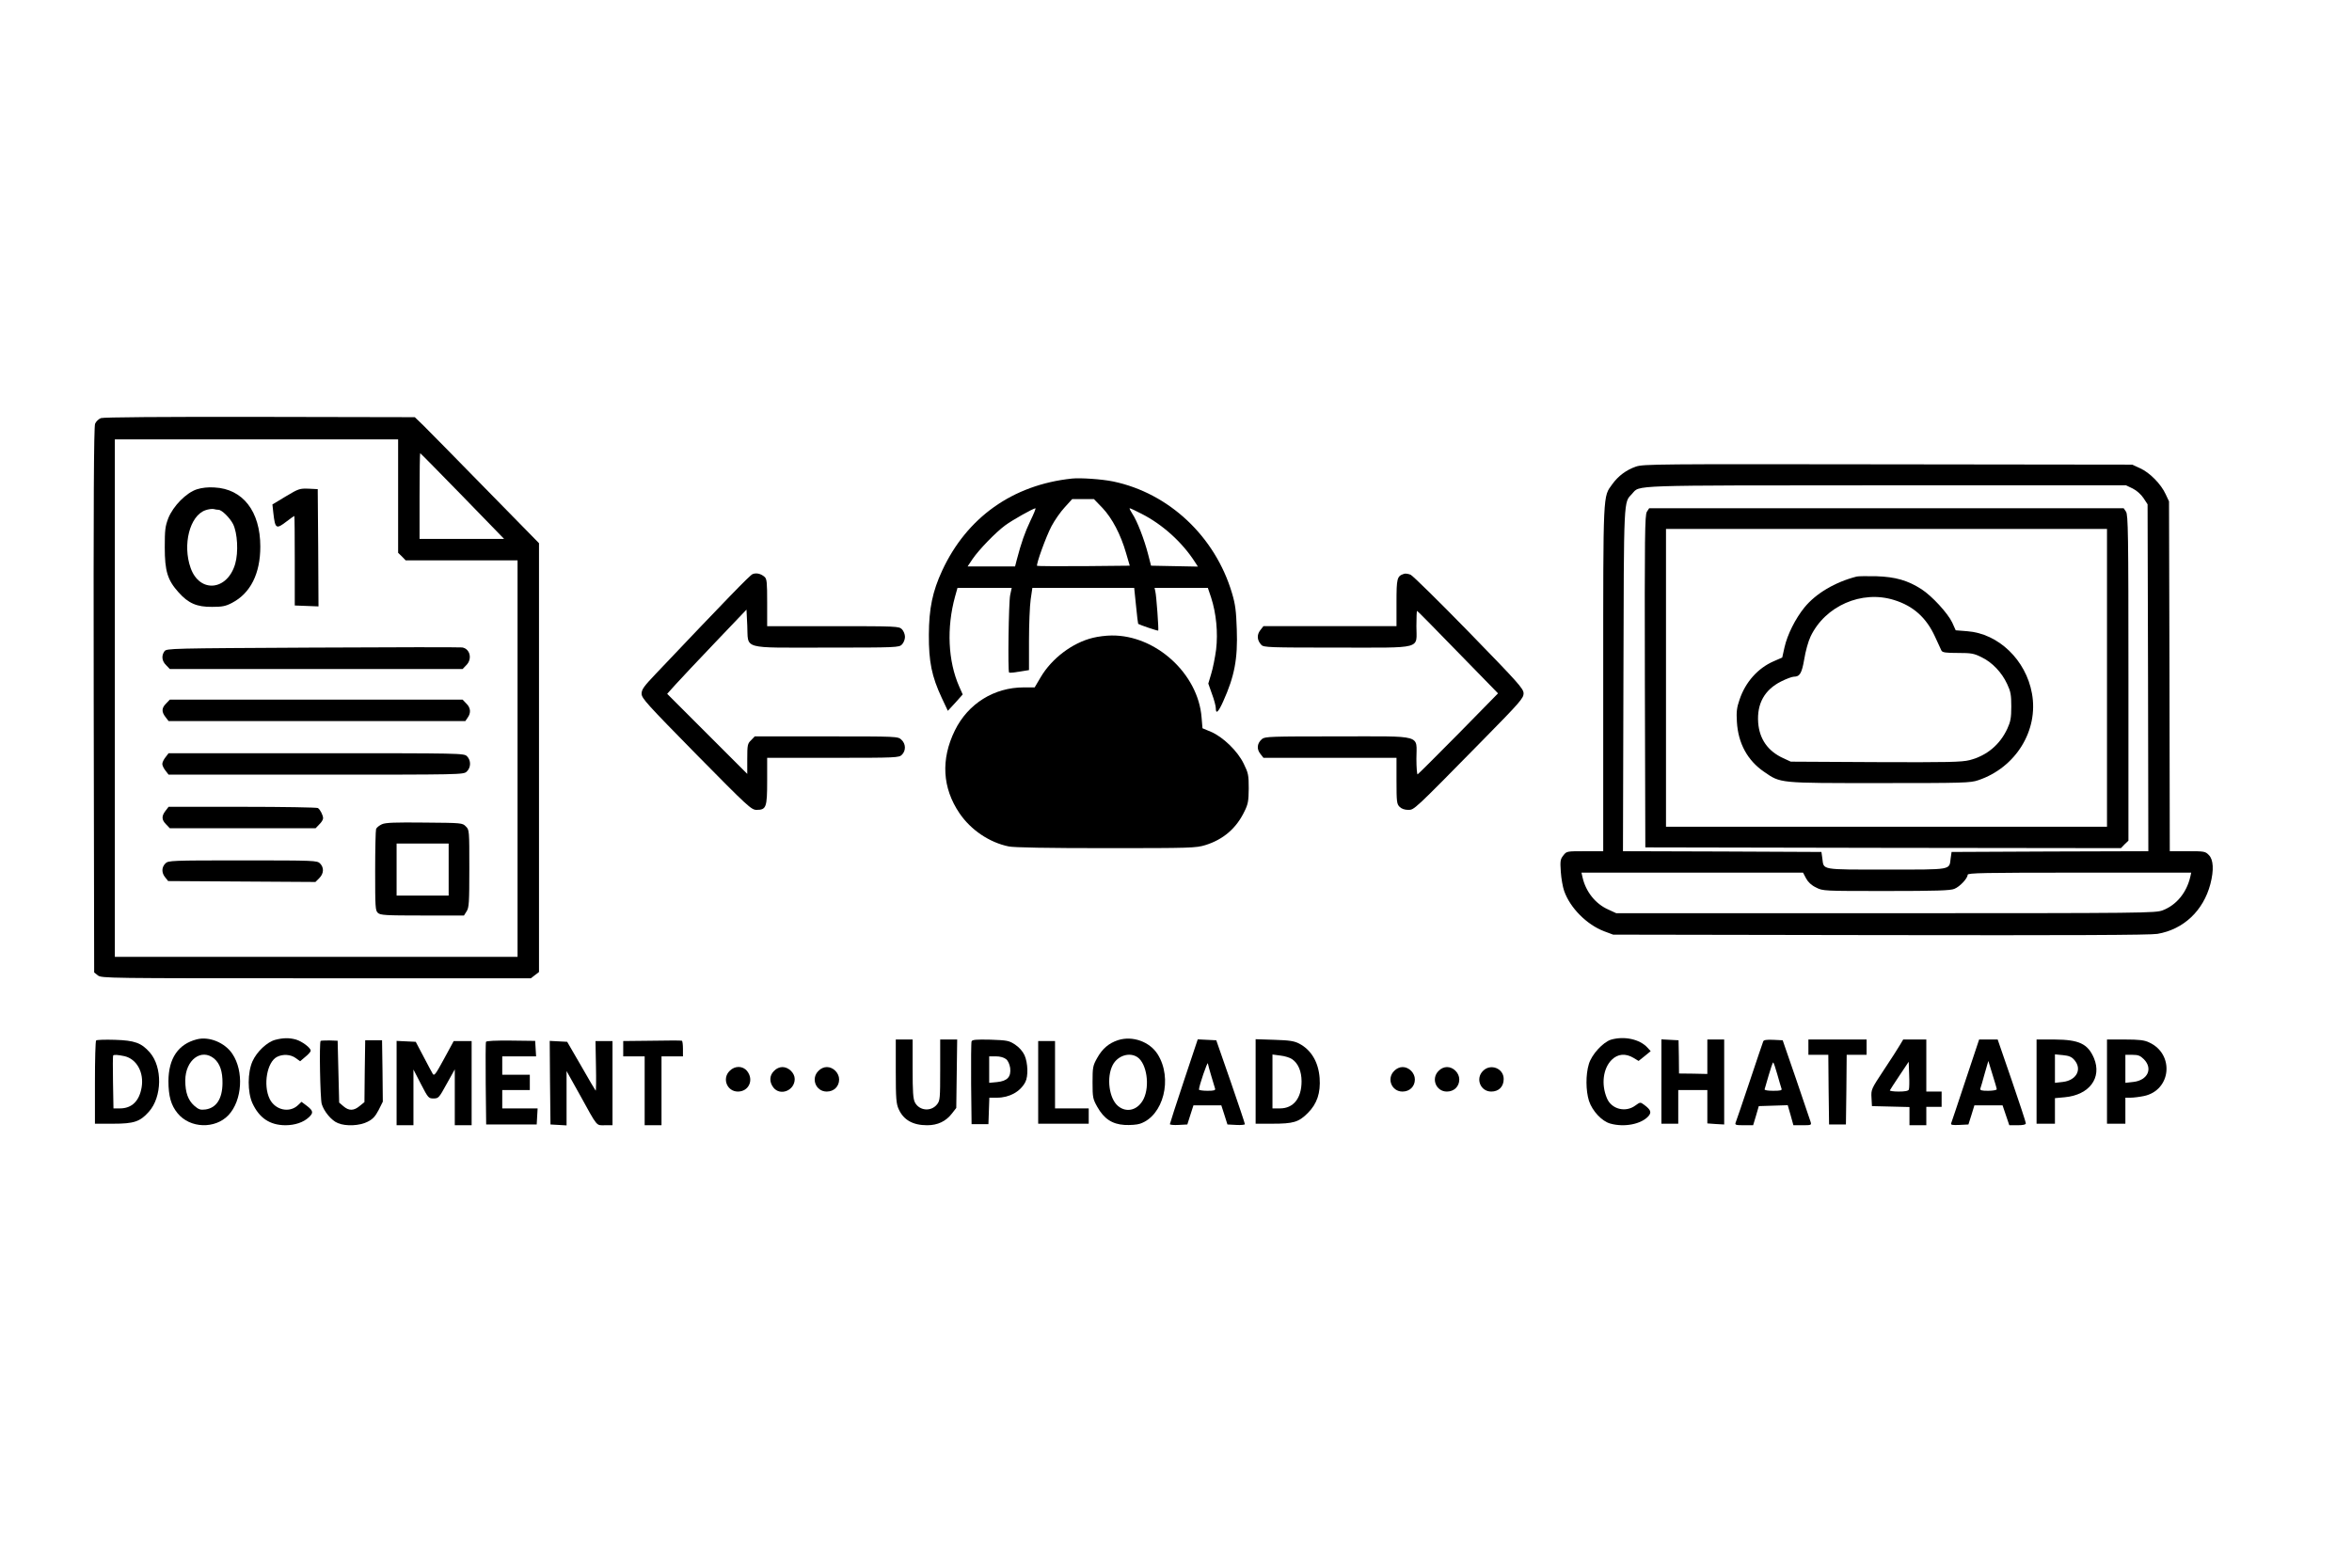
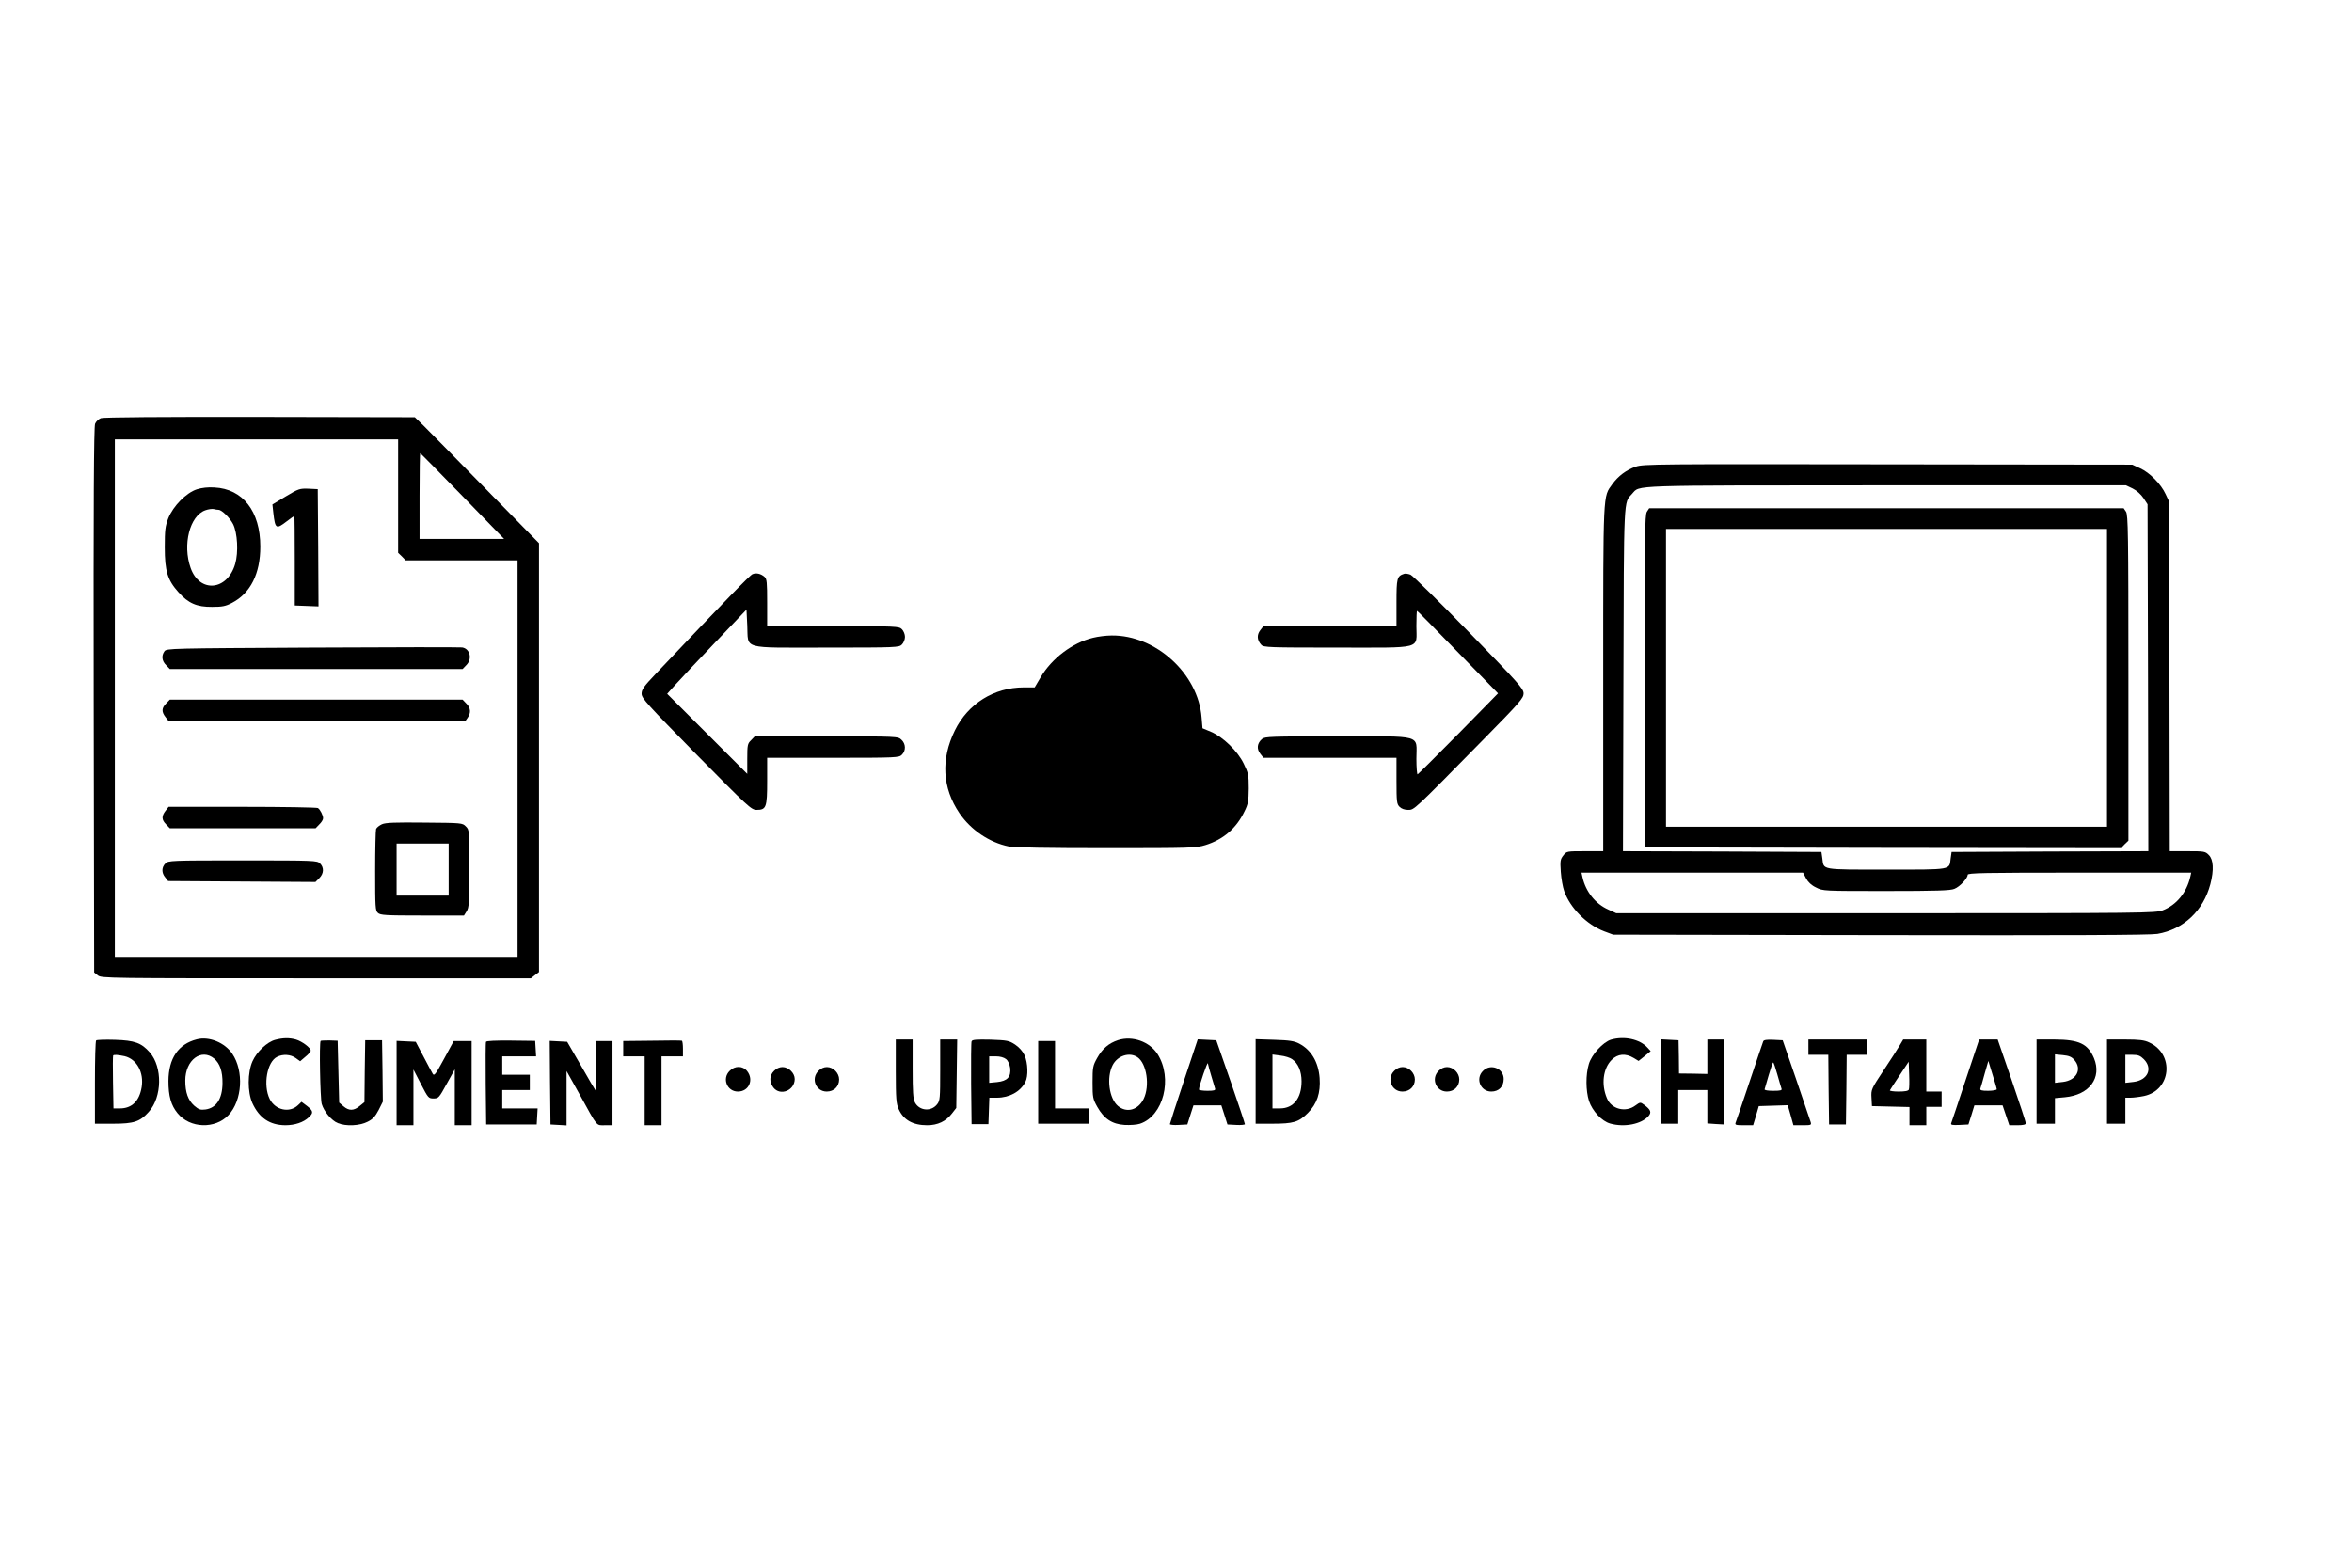
<svg xmlns="http://www.w3.org/2000/svg" version="1.0" width="1536pt" height="1024pt" viewBox="0 0 1536 1024" preserveAspectRatio="xMidYMid meet">
  <g transform="translate(0,1024) scale(0.1,-0.1)" fill="#000000" stroke="none">
    <path d="M659 7509 c-15 -6 -32 -22 -38 -37 -8 -20 -11 -516 -9 -1805 l3 -1779 24 -19 c23 -19 60 -19 1426 -19 l1402 0 27 21 26 20 0 1401 0 1400 -349 356 c-192 197 -375 382 -405 412 l-57 55 -1012 2 c-639 1 -1022 -2 -1038 -8z m1941 -509 l0 -371 25 -24 24 -25 366 0 365 0 0 -1295 0 -1295 -1315 0 -1315 0 0 1690 0 1690 925 0 925 0 0 -370z m420 0 l272 -280 -276 0 -276 0 0 280 c0 154 2 280 4 280 2 0 126 -126 276 -280z" />
    <path d="M1286 7044 c-69 -22 -155 -109 -187 -189 -20 -53 -23 -76 -23 -190 0 -155 18 -214 90 -294 64 -72 120 -96 219 -95 66 0 88 4 130 26 121 63 185 191 185 368 0 230 -114 377 -300 386 -40 3 -83 -2 -114 -12z m141 -134 c21 0 74 -52 95 -93 29 -58 36 -184 14 -260 -51 -176 -232 -193 -291 -27 -54 152 -6 341 96 377 19 7 43 10 54 8 11 -3 25 -5 32 -5z" />
    <path d="M1867 6998 l-88 -53 6 -55 c12 -105 18 -109 88 -55 25 19 47 35 49 35 2 0 3 -132 3 -293 l0 -292 78 -3 77 -3 -2 383 -3 383 -60 3 c-57 2 -65 0 -148 -50z" />
    <path d="M2042 6010 c-929 -5 -954 -5 -968 -24 -21 -29 -17 -64 11 -91 l24 -25 956 0 956 0 24 25 c41 40 25 108 -27 116 -13 2 -452 2 -976 -1z" />
    <path d="M1085 5645 c-30 -30 -31 -54 -4 -89 l20 -26 969 0 969 0 15 22 c23 32 20 65 -9 93 l-24 25 -956 0 -956 0 -24 -25z" />
-     <path d="M1081 5294 c-12 -15 -21 -34 -21 -44 0 -10 9 -29 21 -44 l20 -26 963 0 c955 0 962 0 984 20 28 26 29 73 2 100 -20 20 -33 20 -984 20 l-965 0 -20 -26z" />
    <path d="M1081 4944 c-27 -35 -26 -59 4 -89 l24 -25 476 0 476 0 24 25 c14 13 25 31 25 40 0 20 -19 57 -34 67 -6 4 -228 8 -493 8 l-482 0 -20 -26z" />
    <path d="M2494 4856 c-17 -8 -34 -21 -38 -31 -3 -9 -6 -133 -6 -274 0 -237 1 -259 18 -274 16 -15 51 -17 290 -17 l272 0 17 27 c16 24 18 55 18 280 0 249 0 253 -23 275 -22 23 -27 23 -270 25 -192 2 -254 0 -278 -11z m436 -296 l0 -170 -170 0 -170 0 0 170 0 170 170 0 170 0 0 -170z" />
    <path d="M1080 4600 c-25 -25 -26 -61 -1 -91 l19 -24 481 -3 481 -3 25 25 c30 30 32 69 5 96 -19 19 -33 20 -505 20 -472 0 -486 -1 -505 -20z" />
    <path d="M10683 7192 c-63 -22 -115 -61 -154 -115 -61 -85 -59 -33 -59 -1269 l0 -1128 -119 0 c-118 0 -120 0 -141 -27 -20 -25 -22 -36 -17 -108 3 -44 13 -100 22 -125 39 -111 148 -220 261 -263 l59 -22 1745 -3 c1235 -2 1764 0 1809 8 171 29 300 151 346 325 24 92 20 161 -10 190 -23 24 -30 25 -139 25 l-116 0 -2 1143 -3 1142 -22 47 c-30 66 -104 141 -166 169 l-52 24 -1595 2 c-1511 2 -1598 2 -1647 -15z m3245 -143 c26 -13 54 -38 70 -62 l27 -41 3 -1133 2 -1133 -642 -2 -643 -3 -6 -42 c-10 -77 15 -73 -419 -73 -434 0 -409 -4 -419 73 l-6 42 -648 3 -648 2 3 1123 c3 1209 1 1151 56 1211 55 59 -47 55 1656 56 l1570 0 44 -21z m-2133 -2547 c13 -24 35 -45 65 -59 44 -23 49 -23 457 -23 327 0 421 3 446 14 36 14 87 69 87 92 0 12 105 14 730 14 l730 0 -6 -27 c-24 -104 -91 -185 -180 -219 -48 -18 -102 -19 -1809 -19 l-1760 0 -52 24 c-84 37 -147 117 -168 210 l-7 31 724 0 723 0 20 -38z" />
    <path d="M10755 6897 c-13 -21 -15 -149 -13 -1108 l3 -1084 1553 -3 1553 -2 24 25 25 24 0 1063 c0 946 -2 1066 -16 1086 l-15 22 -1549 0 -1550 0 -15 -23z m3005 -1084 l0 -973 -1440 0 -1440 0 0 973 0 972 1440 0 1440 0 0 -972z" />
-     <path d="M12125 6474 c-141 -36 -267 -111 -341 -202 -59 -73 -111 -176 -130 -260 l-15 -67 -55 -24 c-104 -45 -186 -137 -224 -252 -18 -51 -21 -80 -17 -144 8 -140 69 -252 177 -326 110 -76 93 -74 755 -74 549 0 594 1 645 19 244 82 394 325 350 566 -39 219 -219 392 -423 407 l-75 6 -23 51 c-29 61 -132 173 -200 217 -90 58 -171 81 -294 85 -60 1 -119 1 -130 -2z m244 -153 c126 -39 211 -115 268 -240 19 -42 38 -83 42 -91 7 -12 29 -15 107 -15 88 0 105 -3 155 -28 69 -33 132 -99 167 -175 23 -49 27 -70 27 -147 0 -75 -5 -99 -26 -145 -49 -105 -134 -176 -246 -205 -52 -13 -138 -15 -615 -13 l-553 3 -50 23 c-100 46 -155 125 -163 232 -9 124 42 215 150 269 34 17 71 31 83 31 39 0 52 22 68 115 8 50 26 116 41 147 95 200 334 305 545 239z" />
-     <path d="M7000 7114 c-387 -41 -686 -254 -847 -601 -63 -136 -86 -247 -87 -418 -1 -177 19 -274 84 -413 l40 -85 49 53 48 54 -23 52 c-73 166 -83 383 -27 587 l16 57 177 0 177 0 -10 -47 c-10 -48 -16 -497 -7 -506 3 -3 33 0 68 6 l62 10 0 193 c0 106 5 227 11 269 l11 75 333 0 332 0 12 -117 c6 -64 13 -118 14 -118 13 -8 128 -47 131 -44 4 6 -12 230 -19 256 l-5 23 174 0 174 0 21 -62 c34 -104 46 -231 33 -341 -7 -52 -21 -123 -32 -158 l-19 -64 24 -68 c14 -37 25 -79 25 -93 0 -41 16 -27 48 44 74 164 96 278 89 471 -4 119 -9 162 -31 236 -110 371 -412 654 -776 730 -72 15 -215 25 -270 19z m200 -192 c63 -67 119 -173 154 -295 l24 -82 -301 -3 c-165 -1 -302 0 -304 2 -8 8 58 191 94 259 20 38 59 94 86 123 l49 54 71 0 71 0 56 -58z m-471 -84 c-36 -76 -59 -141 -89 -255 l-11 -43 -155 0 -155 0 32 48 c43 63 152 175 213 220 47 35 183 111 198 112 4 0 -11 -37 -33 -82z m726 46 c138 -70 267 -187 350 -317 l18 -28 -153 3 -153 3 -19 74 c-25 98 -73 221 -103 265 -13 20 -21 36 -17 36 4 0 39 -16 77 -36z" />
    <path d="M4915 6490 c-17 -6 -167 -161 -633 -652 -79 -83 -92 -102 -92 -130 1 -30 36 -68 358 -396 339 -344 359 -362 393 -362 63 0 69 16 69 188 l0 152 430 0 c417 0 431 1 450 20 27 27 26 71 -3 98 -23 22 -25 22 -491 22 l-467 0 -24 -25 c-23 -22 -25 -31 -25 -122 l0 -98 -262 262 -261 261 54 60 c30 33 146 157 259 275 l205 215 5 -103 c8 -160 -46 -145 517 -145 460 0 474 1 493 20 11 11 20 33 20 50 0 17 -9 39 -20 50 -19 19 -33 20 -450 20 l-430 0 0 153 c0 134 -2 156 -17 169 -24 21 -54 28 -78 18z" />
    <path d="M9170 6492 c-47 -15 -50 -28 -50 -189 l0 -153 -434 0 -435 0 -21 -27 c-23 -30 -21 -65 7 -95 15 -17 52 -18 495 -18 570 0 518 -14 518 140 0 55 2 100 4 100 3 0 87 -85 415 -422 l114 -117 -258 -263 c-143 -145 -263 -264 -267 -266 -4 -2 -8 44 -8 102 0 161 53 146 -514 146 -437 0 -475 -1 -494 -17 -32 -27 -37 -64 -12 -96 l21 -27 435 0 434 0 0 -150 c0 -137 2 -152 20 -170 13 -13 33 -20 56 -20 40 0 31 -9 488 456 244 248 266 274 266 305 -1 31 -32 66 -356 399 -196 201 -368 370 -382 376 -15 6 -34 9 -42 6z" />
    <path d="M7138 6074 c-134 -32 -270 -135 -342 -258 l-39 -66 -71 0 c-194 0 -364 -106 -450 -281 -93 -189 -82 -376 30 -541 74 -109 195 -191 322 -217 35 -7 249 -11 636 -11 553 0 587 1 648 20 116 36 202 109 255 220 24 48 27 68 28 150 0 88 -3 101 -33 162 -40 83 -136 175 -214 208 l-55 23 -6 71 c-22 285 -299 538 -587 535 -36 0 -91 -7 -122 -15z" />
    <path d="M1285 3451 c-121 -31 -184 -124 -185 -272 0 -99 17 -159 60 -211 81 -99 245 -104 332 -12 90 96 102 287 25 401 -49 73 -152 115 -232 94z m114 -126 c37 -32 55 -83 54 -161 -1 -101 -40 -161 -111 -171 -33 -4 -44 -1 -74 25 -40 36 -58 86 -58 164 0 134 105 213 189 143z" />
    <path d="M1798 3448 c-54 -14 -121 -78 -149 -140 -33 -74 -33 -201 -1 -273 45 -98 114 -144 215 -145 63 0 119 19 154 52 31 29 29 42 -12 74 l-36 27 -23 -22 c-56 -53 -149 -32 -185 41 -44 91 -17 243 49 275 38 19 88 16 121 -8 l29 -21 34 29 c19 15 35 33 35 40 1 18 -56 61 -97 73 -44 12 -84 11 -134 -2z" />
    <path d="M7302 3446 c-61 -20 -103 -56 -137 -117 -28 -50 -30 -61 -30 -159 0 -99 2 -108 31 -160 44 -78 97 -113 178 -118 36 -2 81 1 101 8 153 51 215 296 115 454 -52 82 -164 122 -258 92z m127 -112 c60 -42 81 -186 40 -271 -36 -74 -111 -95 -168 -47 -58 49 -76 185 -35 266 32 63 111 88 163 52z" />
    <path d="M10521 3449 c-52 -16 -127 -97 -145 -160 -21 -69 -20 -173 1 -240 22 -66 84 -133 139 -148 92 -26 202 -4 249 48 22 25 16 42 -27 74 -26 19 -26 19 -58 -4 -64 -48 -157 -24 -186 48 -38 90 -25 194 31 250 40 40 91 44 143 13 l33 -20 40 32 39 32 -22 24 c-50 54 -150 76 -237 51z" />
    <path d="M628 3444 c-5 -4 -8 -128 -8 -276 l0 -268 118 0 c137 0 176 13 234 78 87 97 90 292 6 388 -55 62 -98 78 -228 82 -63 2 -118 0 -122 -4z m186 -103 c79 -19 127 -106 111 -203 -15 -90 -64 -138 -142 -138 l-42 0 -3 171 c-2 94 -1 173 1 175 7 6 32 4 75 -5z" />
    <path d="M2094 3441 c-10 -10 -3 -376 7 -412 15 -50 64 -108 105 -125 53 -22 143 -18 195 9 34 17 50 35 72 77 l27 54 -2 201 -3 200 -55 0 -55 0 -3 -202 -2 -202 -31 -25 c-38 -32 -70 -33 -106 -2 l-28 24 -5 202 -5 202 -53 2 c-30 0 -56 -1 -58 -3z" />
    <path d="M3174 3435 c-3 -6 -3 -129 -2 -275 l3 -265 165 0 165 0 3 53 3 52 -115 0 -116 0 0 60 0 60 90 0 90 0 0 50 0 50 -90 0 -90 0 0 60 0 60 111 0 110 0 -3 51 -3 50 -159 2 c-100 1 -160 -2 -162 -8z" />
    <path d="M4258 3442 l-188 -2 0 -50 0 -50 70 0 70 0 0 -225 0 -225 55 0 55 0 0 225 0 225 70 0 70 0 0 49 c0 28 -3 51 -7 53 -5 2 -92 2 -195 0z" />
    <path d="M5850 3243 c0 -180 3 -213 19 -248 32 -71 93 -105 186 -105 69 0 123 26 162 77 l28 36 3 224 3 223 -55 0 -56 0 0 -199 c0 -184 -1 -200 -20 -224 -39 -50 -116 -43 -145 12 -12 24 -15 68 -15 221 l0 190 -55 0 -55 0 0 -207z" />
    <path d="M6345 3438 c-3 -7 -4 -132 -3 -277 l3 -264 55 0 55 0 3 87 3 86 50 0 c81 0 152 39 185 102 20 38 17 125 -5 175 -12 26 -35 52 -62 70 -40 26 -51 28 -161 32 -93 2 -119 0 -123 -11z m225 -116 c13 -10 23 -33 27 -57 7 -59 -18 -86 -85 -93 l-52 -5 0 87 0 86 44 0 c27 0 52 -7 66 -18z" />
    <path d="M7731 3178 c-50 -150 -91 -277 -91 -281 0 -4 26 -7 57 -5 l57 3 20 63 20 62 91 0 91 0 20 -62 20 -63 57 -3 c31 -2 57 1 57 5 0 5 -42 130 -93 278 l-94 270 -61 3 -60 3 -91 -273z m180 32 c11 -36 22 -72 24 -80 4 -12 -6 -15 -50 -15 -30 0 -55 4 -55 8 0 24 56 186 58 171 2 -11 12 -48 23 -84z" />
    <path d="M8200 3176 l0 -276 108 0 c139 0 173 10 233 70 60 60 84 131 77 229 -8 104 -55 183 -133 224 -32 17 -64 22 -162 25 l-123 4 0 -276z m239 145 c39 -27 61 -79 61 -144 0 -111 -53 -177 -141 -177 l-49 0 0 176 0 176 53 -7 c28 -3 63 -14 76 -24z" />
    <path d="M10850 3175 l0 -275 55 0 55 0 0 110 0 110 95 0 95 0 0 -109 0 -109 55 -4 55 -3 0 278 0 277 -55 0 -55 0 0 -112 0 -113 -92 2 -93 1 -1 109 -2 108 -56 3 -56 3 0 -276z" />
    <path d="M11515 3438 c-3 -7 -43 -125 -89 -263 -46 -137 -87 -258 -91 -267 -6 -16 0 -18 54 -18 l60 0 19 63 18 62 95 3 94 3 19 -66 18 -65 60 0 c57 0 59 1 52 23 -4 12 -46 137 -94 277 l-88 255 -61 3 c-43 2 -63 -1 -66 -10z m92 -216 c12 -42 24 -84 27 -92 5 -12 -4 -15 -54 -15 -36 0 -58 4 -56 10 2 6 14 47 27 93 13 45 26 82 29 82 3 0 15 -35 27 -78z" />
    <path d="M11810 3400 l0 -50 65 0 65 0 2 -227 3 -228 55 0 55 0 3 228 2 227 65 0 65 0 0 50 0 50 -190 0 -190 0 0 -50z" />
    <path d="M12407 3413 c-12 -21 -59 -94 -105 -163 -81 -123 -83 -126 -80 -180 l3 -55 123 -3 122 -3 0 -59 0 -60 55 0 55 0 0 60 0 60 50 0 50 0 0 50 0 50 -50 0 -50 0 0 170 0 170 -75 0 -76 0 -22 -37z m59 -290 c-4 -9 -25 -13 -67 -13 -33 0 -59 4 -57 8 2 4 30 48 63 97 l60 90 3 -84 c2 -47 1 -90 -2 -98z" />
    <path d="M12836 3183 c-49 -148 -91 -274 -94 -281 -3 -10 9 -12 54 -10 l59 3 20 63 19 62 92 0 92 0 22 -65 22 -65 54 0 c36 0 54 4 54 13 0 6 -41 132 -92 280 l-92 267 -61 0 -60 0 -89 -267z m204 -58 c0 -5 -25 -10 -56 -10 -44 0 -54 3 -51 15 3 8 16 52 28 97 l24 83 27 -88 c15 -48 28 -91 28 -97z" />
    <path d="M13300 3175 l0 -275 60 0 60 0 0 84 0 83 65 6 c160 15 243 127 190 255 -40 94 -97 121 -257 122 l-118 0 0 -275z m247 141 c52 -60 14 -132 -74 -143 l-53 -6 0 93 0 93 52 -5 c40 -4 57 -11 75 -32z" />
    <path d="M13760 3175 l0 -275 60 0 60 0 0 85 0 85 35 0 c18 0 58 5 87 11 178 38 200 274 33 350 -31 15 -66 19 -157 19 l-118 0 0 -275z m241 146 c60 -61 25 -137 -68 -148 l-53 -6 0 92 0 91 46 0 c37 0 51 -5 75 -29z" />
    <path d="M2590 3165 l0 -275 55 0 55 0 0 182 0 182 49 -95 c47 -91 50 -94 82 -94 33 0 36 4 86 95 l53 95 0 -182 0 -183 55 0 55 0 0 275 0 275 -58 0 -59 0 -63 -116 c-55 -101 -64 -114 -74 -98 -6 10 -34 62 -61 114 l-50 95 -63 3 -62 3 0 -276z" />
    <path d="M3592 3168 l3 -273 53 -3 52 -3 0 177 0 178 86 -154 c119 -216 106 -200 164 -200 l50 0 0 275 0 275 -55 0 -56 0 3 -164 c2 -90 1 -162 -2 -160 -3 3 -46 76 -95 162 l-91 157 -57 3 -57 3 2 -273z" />
    <path d="M6780 3170 l0 -270 165 0 165 0 0 50 0 50 -110 0 -110 0 0 220 0 220 -55 0 -55 0 0 -270z" />
    <path d="M4765 3245 c-51 -50 -17 -135 54 -135 71 0 106 76 60 134 -28 35 -80 36 -114 1z" />
    <path d="M5055 3245 c-31 -30 -32 -73 -4 -109 45 -57 139 -19 139 56 0 39 -40 78 -80 78 -19 0 -40 -9 -55 -25z" />
    <path d="M5345 3245 c-51 -50 -17 -135 54 -135 47 0 81 33 81 79 0 42 -38 81 -80 81 -19 0 -40 -9 -55 -25z" />
    <path d="M9105 3245 c-51 -50 -17 -135 54 -135 47 0 81 33 81 79 0 42 -38 81 -80 81 -19 0 -40 -9 -55 -25z" />
    <path d="M9395 3245 c-51 -50 -17 -135 54 -135 47 0 81 33 81 79 0 42 -38 81 -80 81 -19 0 -40 -9 -55 -25z" />
    <path d="M9685 3245 c-51 -50 -17 -135 54 -135 49 0 81 32 81 82 0 70 -86 103 -135 53z" />
  </g>
</svg>